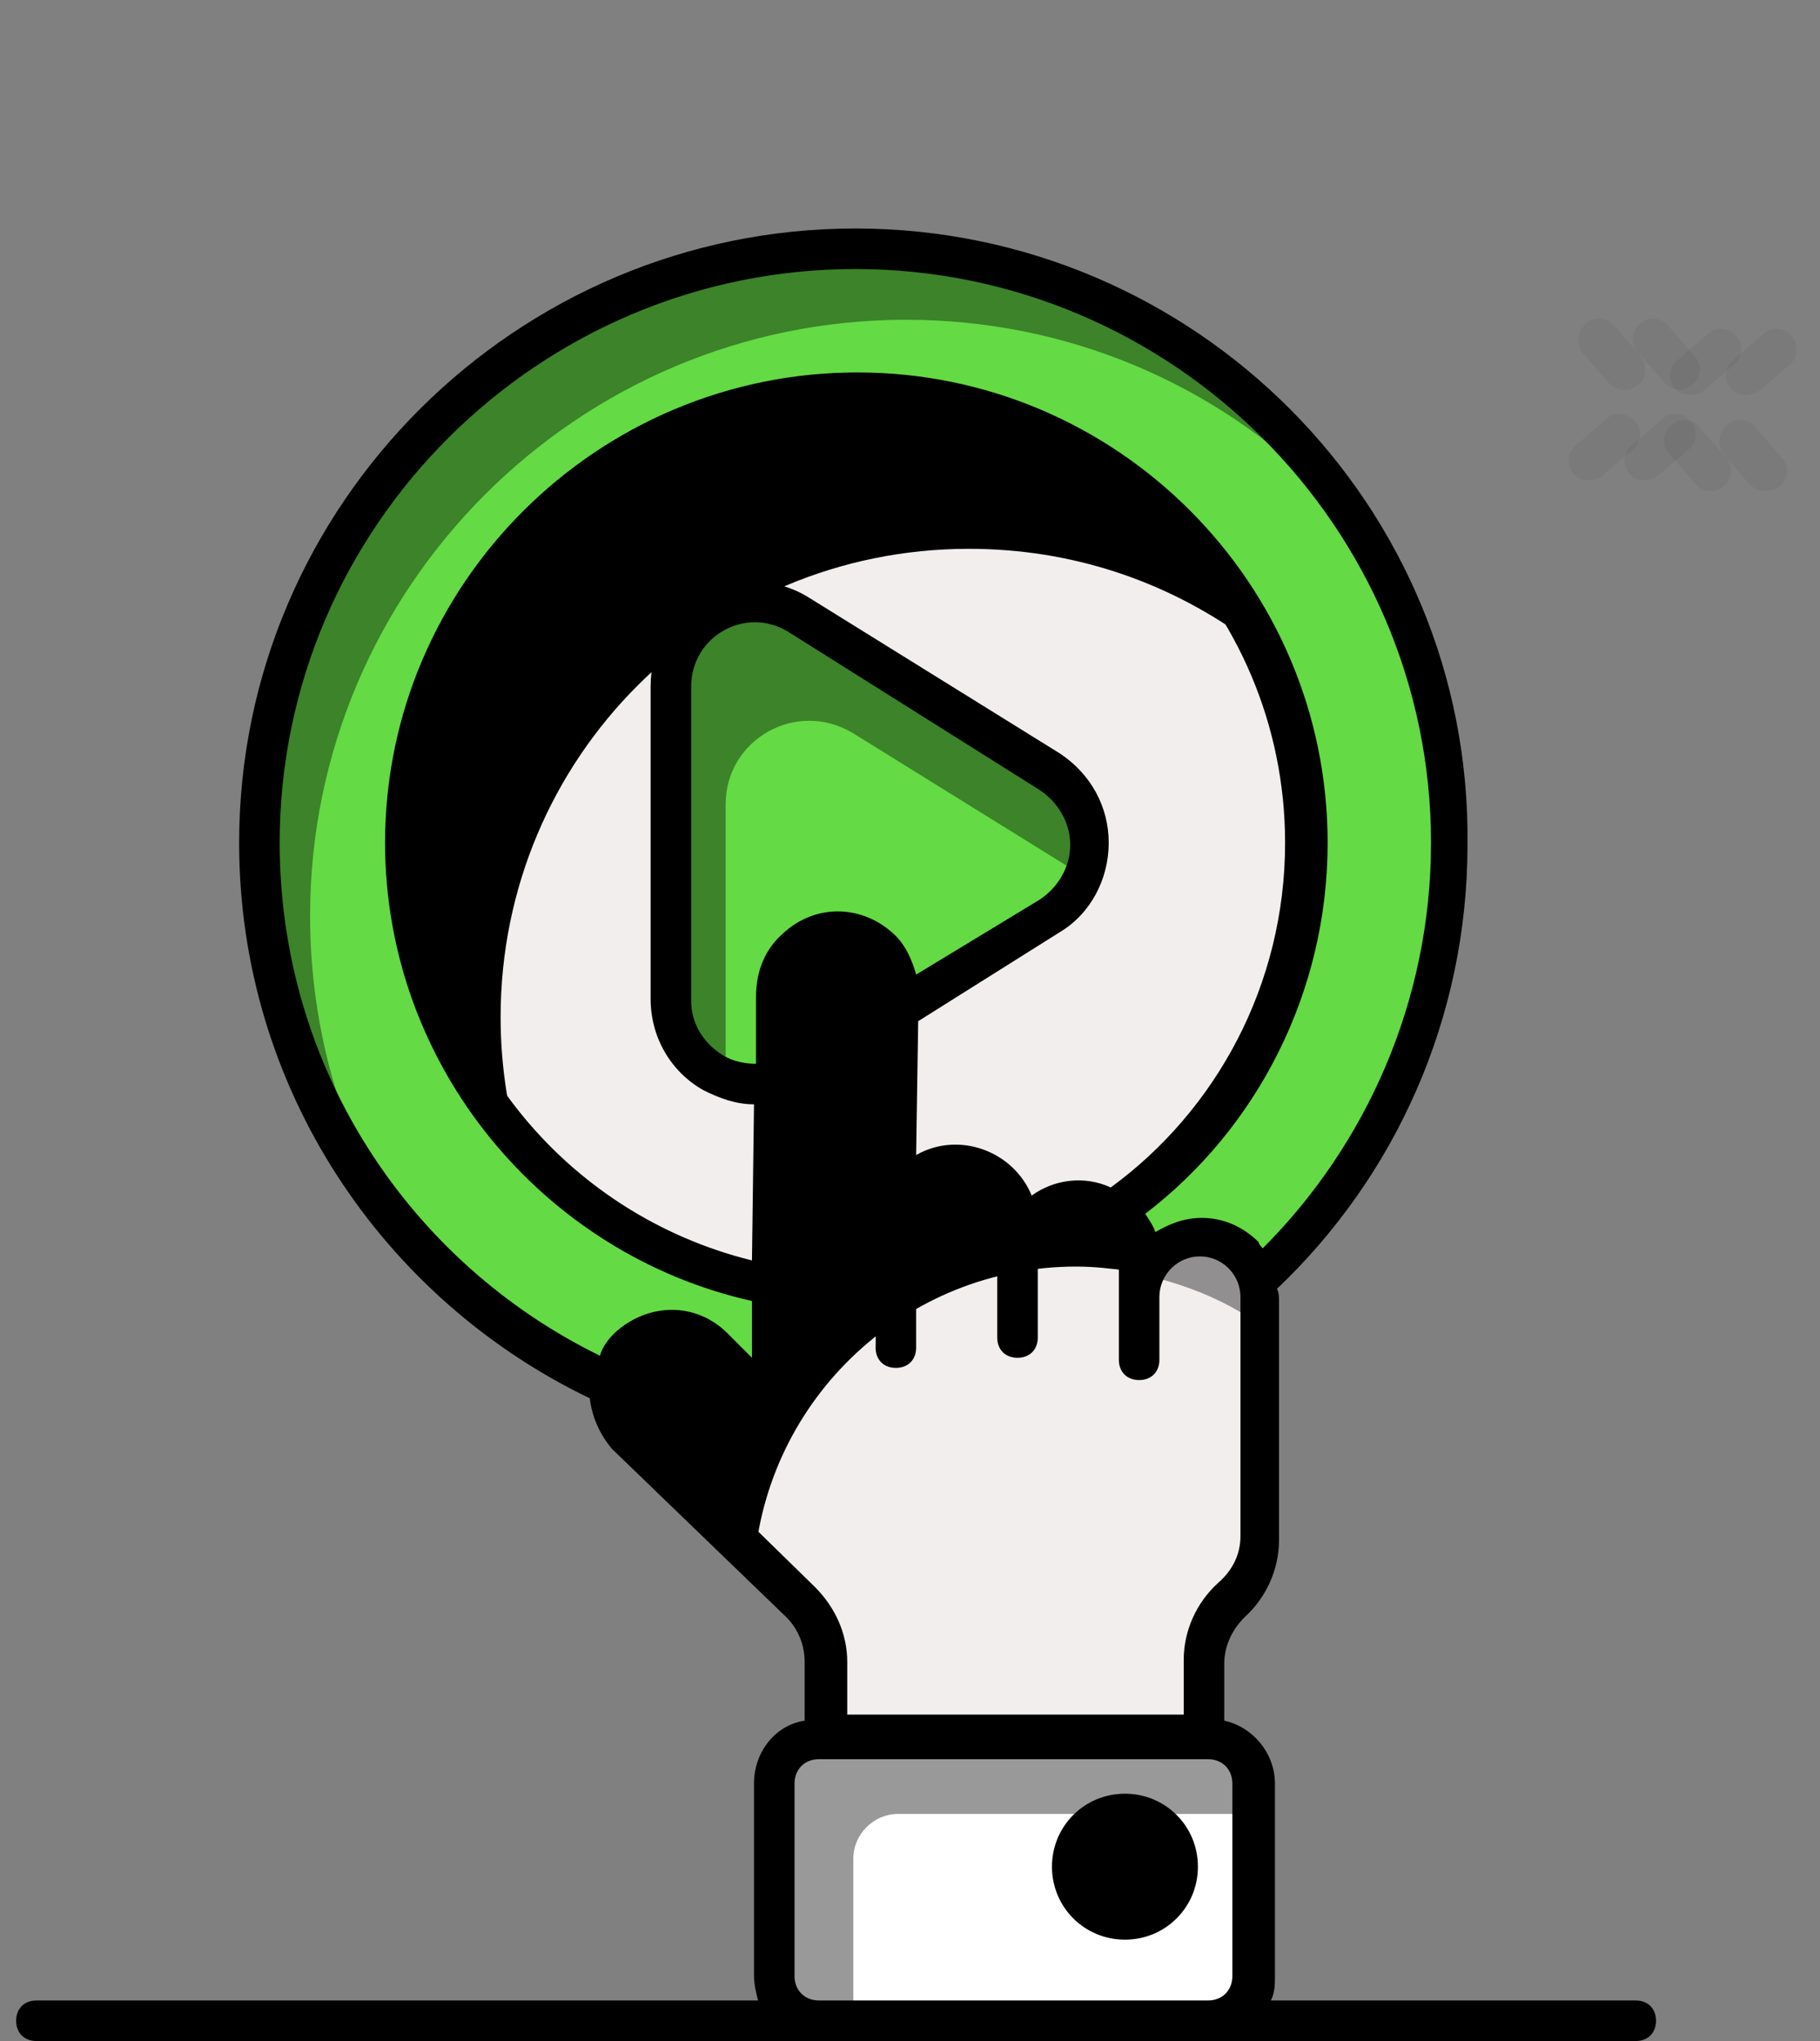
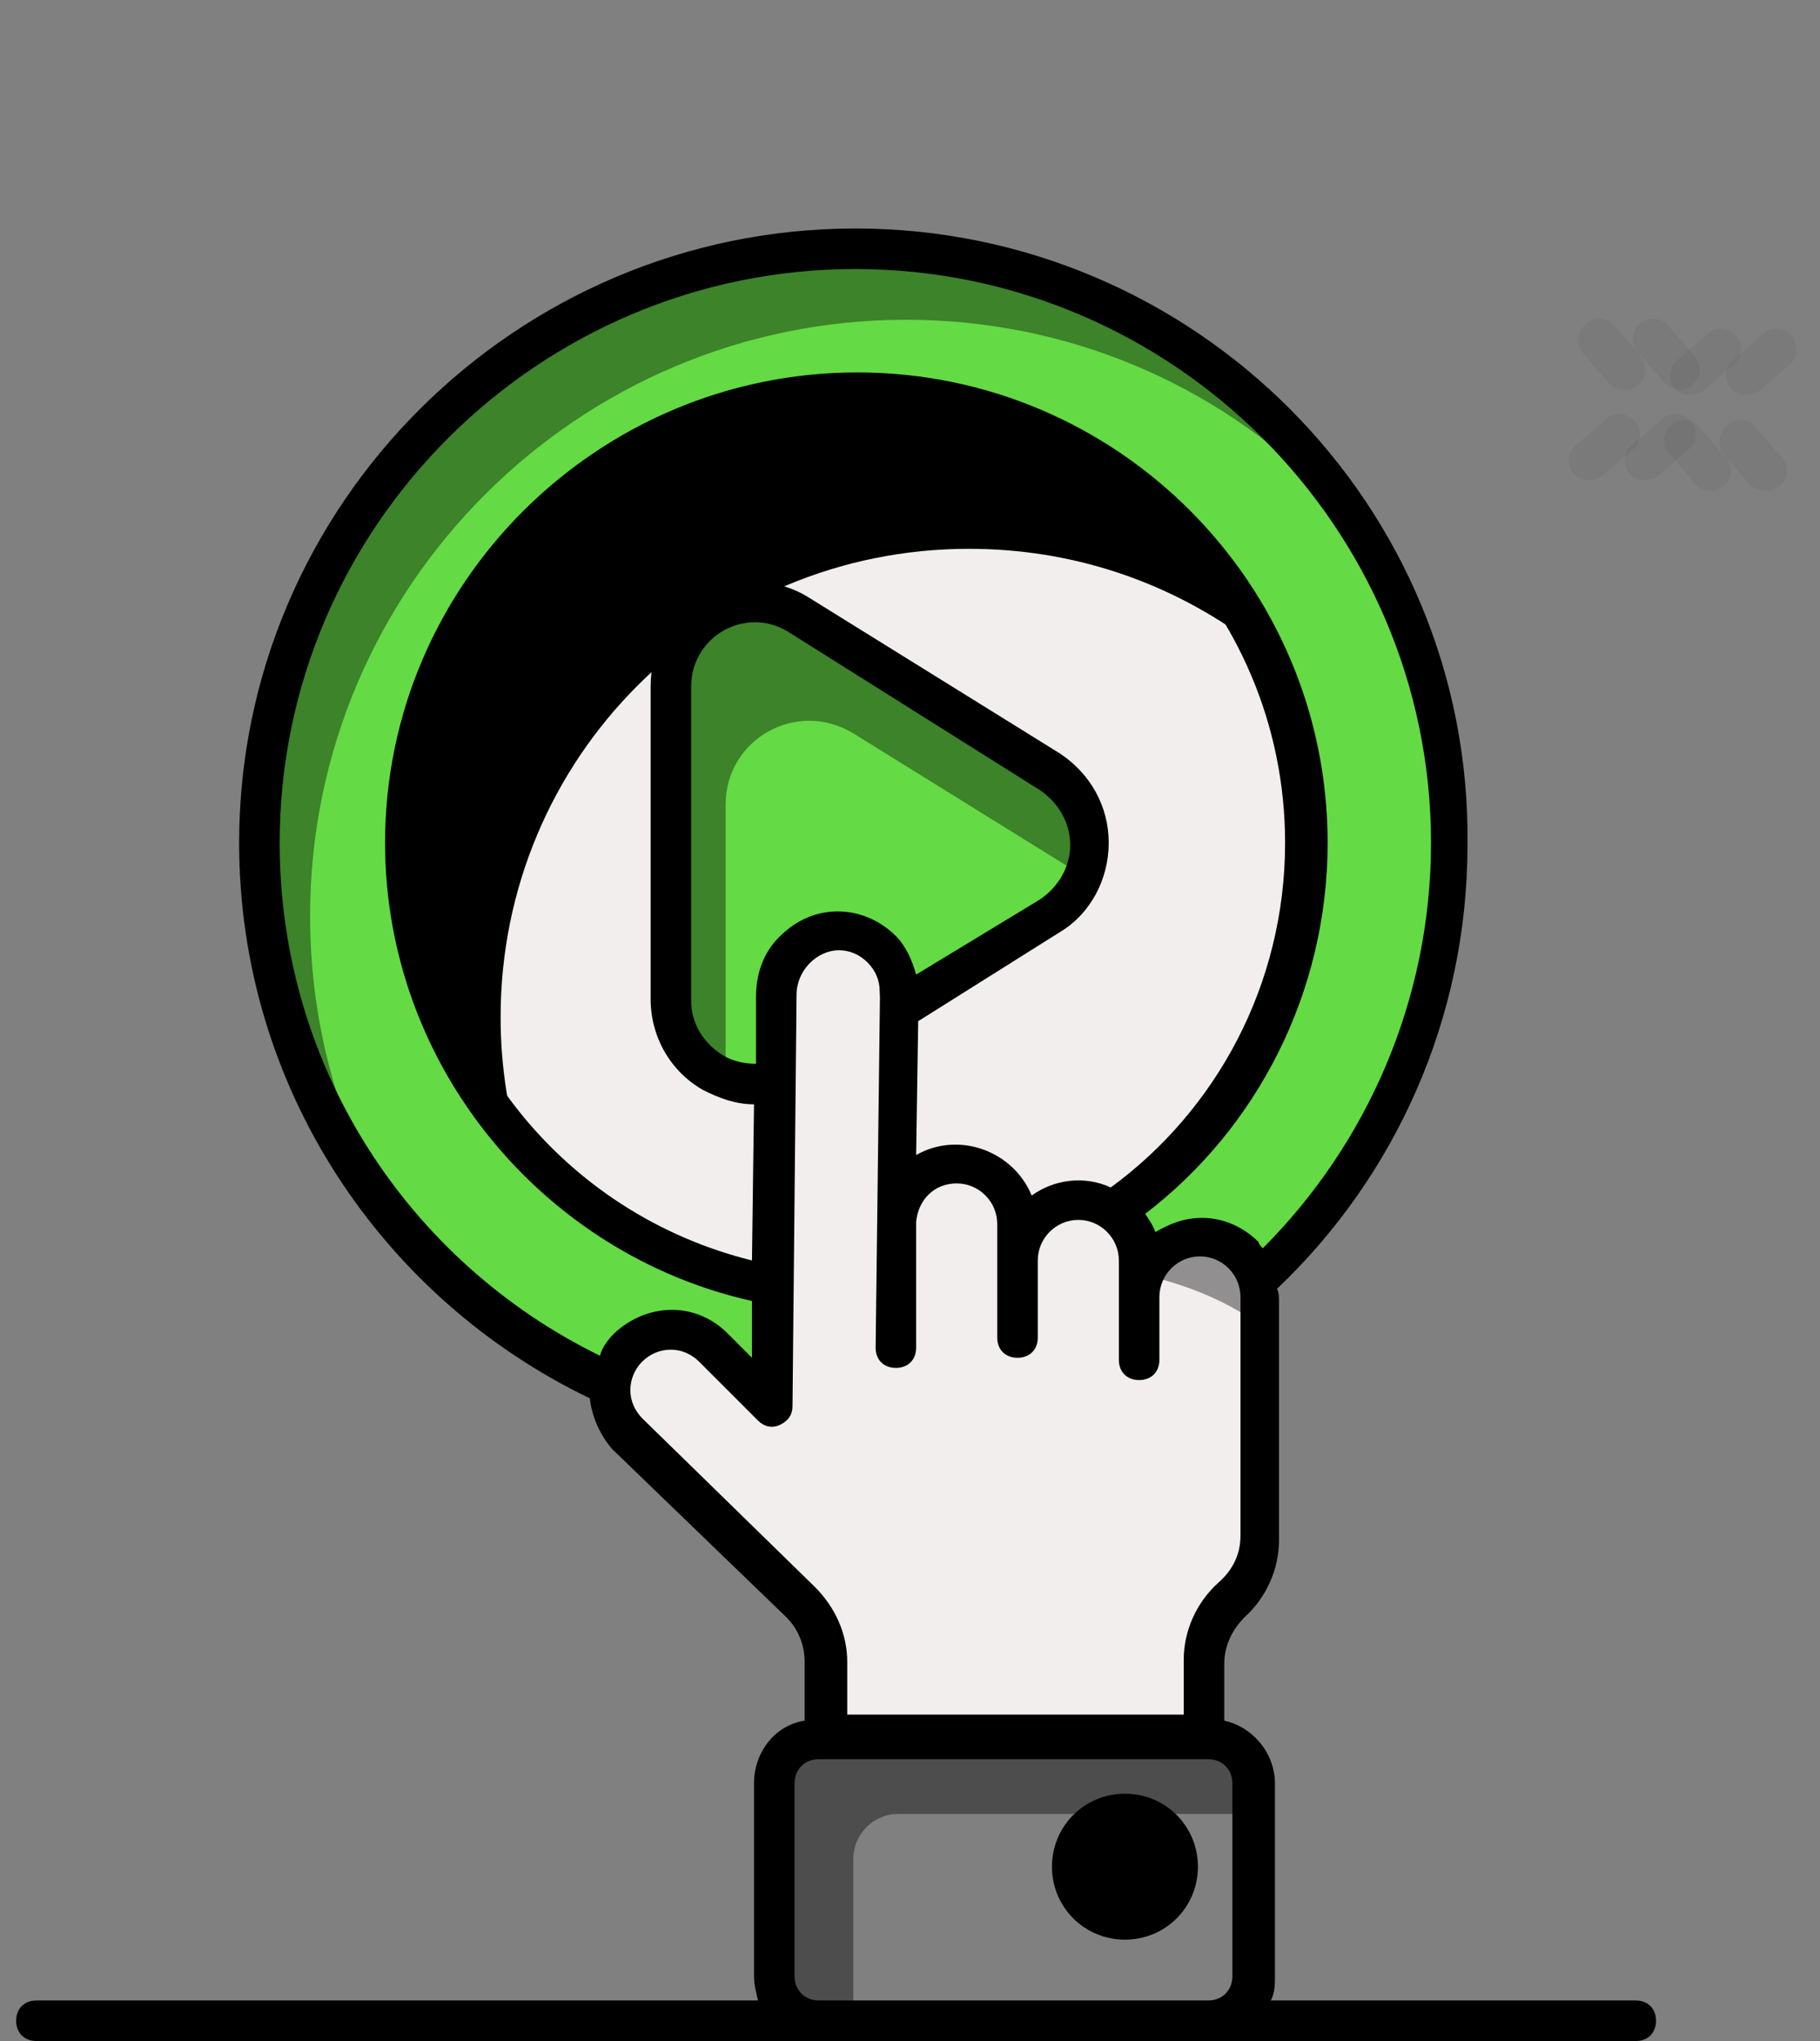
<svg xmlns="http://www.w3.org/2000/svg" width="66" height="74" viewBox="0 0 66 74" fill="none">
  <rect x="0" y="0" width="66" height="74" fill="#808080" stroke="none" />
  <g opacity="0.05">
    <path d="M58.324 13.872L57.369 12.769C57.148 12.475 57.222 11.96 57.516 11.74C57.81 11.446 58.324 11.519 58.545 11.813L59.501 12.916C59.721 13.21 59.721 13.725 59.427 13.945C59.059 14.239 58.618 14.166 58.324 13.872Z" fill="black" />
    <path d="M61.485 17.547L60.53 16.444C60.236 16.15 60.309 15.635 60.603 15.415C60.897 15.121 61.412 15.194 61.632 15.488L62.588 16.591C62.882 16.885 62.808 17.399 62.514 17.62C62.147 17.914 61.706 17.84 61.485 17.547Z" fill="black" />
    <path d="M60.75 14.092C60.456 13.798 60.53 13.283 60.824 13.063L61.926 12.107C62.22 11.813 62.735 11.887 62.956 12.181C63.249 12.475 63.176 12.989 62.882 13.21L61.779 14.165C61.485 14.386 60.971 14.386 60.75 14.092Z" fill="black" />
    <path d="M57.075 17.178C56.781 16.884 56.854 16.37 57.148 16.149L58.251 15.194C58.545 14.899 58.986 14.973 59.28 15.267C59.574 15.561 59.501 16.076 59.206 16.296L58.104 17.252C57.81 17.472 57.295 17.472 57.075 17.178Z" fill="black" />
  </g>
  <g opacity="0.05">
    <path d="M60.351 13.872L59.395 12.769C59.101 12.475 59.175 11.96 59.469 11.74C59.763 11.446 60.277 11.519 60.498 11.813L61.453 12.916C61.748 13.21 61.674 13.725 61.38 13.945C61.086 14.239 60.645 14.166 60.351 13.872Z" fill="black" />
    <path d="M63.438 17.547L62.482 16.444C62.262 16.15 62.335 15.635 62.629 15.415C62.923 15.121 63.438 15.194 63.658 15.488L64.614 16.591C64.908 16.885 64.835 17.399 64.541 17.62C64.173 17.914 63.732 17.84 63.438 17.547Z" fill="black" />
    <path d="M62.776 14.092C62.482 13.798 62.556 13.283 62.85 13.063L63.953 12.107C64.247 11.813 64.761 11.887 64.982 12.181C65.202 12.475 65.202 12.989 64.908 13.21L63.806 14.165C63.438 14.386 62.997 14.386 62.776 14.092Z" fill="black" />
    <path d="M59.101 17.178C58.807 16.884 58.881 16.37 59.175 16.149L60.277 15.194C60.571 14.899 61.086 14.973 61.306 15.267C61.6 15.561 61.527 16.076 61.233 16.296L60.13 17.252C59.763 17.472 59.322 17.472 59.101 17.178Z" fill="black" />
  </g>
  <path d="M45.837 45.838C54.276 37.399 54.276 23.718 45.837 15.279C37.399 6.841 23.717 6.841 15.279 15.279C6.841 23.718 6.841 37.399 15.279 45.838C23.717 54.276 37.399 54.276 45.837 45.838Z" fill="#64DA44" />
  <g opacity="0.4">
    <path d="M47.998 17.841C44.102 13.945 38.736 11.593 32.856 11.593C20.948 11.593 11.245 21.296 11.245 33.205C11.245 37.983 12.788 42.393 15.435 45.995C11.465 42.026 8.966 36.586 8.966 30.558C8.966 18.65 18.669 9.021 30.577 9.021C37.707 9.021 44.029 12.475 47.998 17.841Z" fill="black" />
  </g>
  <path d="M30.577 46.876C39.59 46.876 46.896 39.57 46.896 30.557C46.896 21.544 39.59 14.238 30.577 14.238C21.564 14.238 14.258 21.544 14.258 30.557C14.258 39.57 21.564 46.876 30.577 46.876Z" fill="#F2EEEE" />
  <path d="M45.058 23.059C42.265 21.075 38.883 19.898 35.135 19.898C25.726 19.898 18.154 27.47 18.154 36.879C18.154 38.717 18.448 40.481 18.963 42.098C16.023 39.157 14.185 35.041 14.185 30.557C14.185 21.516 21.536 14.238 30.503 14.238C36.825 14.238 42.338 17.84 45.058 23.059Z" fill="black" />
  <path d="M37.634 33.13L28.519 38.79C26.46 40.04 23.888 38.569 23.888 36.217V24.897C23.888 22.545 26.534 21.075 28.519 22.324L37.634 27.984C39.545 29.16 39.545 31.954 37.634 33.13Z" fill="#64DA44" />
  <g opacity="0.4">
    <path d="M38.883 31.513L30.944 26.588C28.886 25.338 26.314 26.808 26.314 29.161V39.231C24.99 38.937 23.888 37.835 23.888 36.218V24.897C23.888 22.471 26.534 21.075 28.519 22.325L37.634 27.985C38.883 28.793 39.324 30.263 38.883 31.513Z" fill="black" />
  </g>
  <path d="M45.279 47.171V55.845C45.279 56.727 44.911 57.535 44.249 58.123C43.588 58.712 43.22 59.52 43.22 60.402V63.122H29.548V60.255C29.548 59.447 29.18 58.638 28.592 58.05L22.271 51.949C21.389 51.14 21.389 49.743 22.271 48.861C22.712 48.42 23.226 48.2 23.814 48.2C24.402 48.2 24.917 48.42 25.358 48.861L27.49 50.993L27.637 36.071C27.637 34.821 28.666 33.719 29.916 33.719C30.504 33.719 31.018 34.013 31.386 34.38C31.827 34.748 32.047 35.336 32.047 35.924L31.9 44.377C31.9 43.128 32.929 42.172 34.105 42.172C34.694 42.172 35.282 42.393 35.649 42.834C36.09 43.201 36.311 43.789 36.311 44.377V45.701C36.311 44.451 37.34 43.495 38.516 43.495C39.104 43.495 39.692 43.716 40.059 44.157C40.501 44.524 40.721 45.112 40.721 45.701V47.024C40.721 45.774 41.75 44.819 42.926 44.819C43.514 44.819 44.102 45.039 44.47 45.48C45.058 45.995 45.279 46.509 45.279 47.171Z" fill="#98DAF8" />
  <path d="M45.279 47.171V55.845C45.279 56.727 44.911 57.535 44.249 58.123C43.588 58.712 43.22 59.52 43.22 60.402V63.122H29.548V60.255C29.548 59.447 29.18 58.638 28.592 58.05L22.271 51.949C21.389 51.14 21.389 49.743 22.271 48.861C22.712 48.42 23.226 48.2 23.814 48.2C24.402 48.2 24.917 48.42 25.358 48.861L27.49 50.993L27.637 36.071C27.637 34.821 28.666 33.719 29.916 33.719C30.504 33.719 31.018 34.013 31.386 34.38C31.827 34.748 32.047 35.336 32.047 35.924L31.9 44.377C31.9 43.128 32.929 42.172 34.105 42.172C34.694 42.172 35.282 42.393 35.649 42.834C36.09 43.201 36.311 43.789 36.311 44.377V45.701C36.311 44.451 37.34 43.495 38.516 43.495C39.104 43.495 39.692 43.716 40.059 44.157C40.501 44.524 40.721 45.112 40.721 45.701V47.024C40.721 45.774 41.75 44.819 42.926 44.819C43.514 44.819 44.102 45.039 44.47 45.48C45.058 45.995 45.279 46.509 45.279 47.171Z" fill="#F2EEEE" />
-   <path d="M40.206 44.23C40.574 44.598 40.868 45.186 40.868 45.774V46.068C40.28 45.995 39.692 45.921 39.03 45.921C32.856 45.921 27.784 50.699 27.343 56.8L22.344 51.949C21.462 51.067 21.462 49.743 22.344 48.861C22.785 48.42 23.3 48.2 23.888 48.2C24.476 48.2 24.991 48.42 25.431 48.861L27.563 50.993L27.71 36.071C27.71 34.821 28.739 33.719 29.989 33.719C30.577 33.719 31.092 34.013 31.533 34.38C31.9 34.748 32.194 35.336 32.194 35.924L32.047 44.377C32.047 43.128 33.003 42.172 34.252 42.172C34.84 42.172 35.428 42.393 35.796 42.834C36.164 43.275 36.458 43.789 36.458 44.377V45.701C36.458 44.451 37.487 43.495 38.663 43.495C39.251 43.569 39.839 43.789 40.206 44.23Z" fill="black" />
  <g opacity="0.4">
    <path d="M45.279 47.17V47.758C44.029 46.95 42.559 46.435 41.089 46.141C41.456 45.406 42.191 44.892 43.073 44.892C43.661 44.892 44.249 45.112 44.617 45.553C45.058 45.994 45.279 46.509 45.279 47.17Z" fill="black" />
  </g>
-   <path d="M45.058 64.665V71.649C45.058 72.531 44.323 73.266 43.441 73.266H29.254C28.372 73.266 27.637 72.531 27.637 71.649V64.665C27.637 63.783 28.372 63.048 29.254 63.048H43.441C44.323 63.048 45.058 63.783 45.058 64.665Z" fill="white" />
  <g opacity="0.4">
    <path d="M45.058 64.665V65.768H32.562C31.68 65.768 30.945 66.503 30.945 67.385V73.266H29.254C28.372 73.266 27.637 72.531 27.637 71.649V64.665C27.637 63.783 28.372 63.048 29.254 63.048H43.441C44.323 63.048 45.058 63.783 45.058 64.665Z" fill="black" />
  </g>
  <path d="M42.191 67.679C42.191 68.708 41.383 69.591 40.28 69.591C39.251 69.591 38.369 68.708 38.369 67.679C38.369 66.65 39.177 65.768 40.28 65.768C41.383 65.842 42.191 66.65 42.191 67.679Z" fill="black" />
  <path d="M59.318 72.53H46.087C46.234 72.236 46.234 71.942 46.234 71.648V64.664C46.234 63.562 45.425 62.606 44.396 62.386V60.327C44.396 59.666 44.69 59.078 45.131 58.637C45.94 57.902 46.381 56.873 46.381 55.843V47.169C46.381 47.023 46.381 46.876 46.307 46.728C50.571 42.685 53.217 36.952 53.217 30.63C53.364 18.281 43.294 8.284 31.018 8.284C18.742 8.284 8.672 18.281 8.672 30.557C8.672 39.451 13.891 47.096 21.389 50.698C21.462 51.359 21.756 52.021 22.197 52.536L28.519 58.637C28.96 59.078 29.18 59.666 29.18 60.254V62.386C28.151 62.533 27.343 63.488 27.343 64.664V71.648C27.343 71.942 27.416 72.236 27.49 72.53H1.321C0.88 72.53 0.586 72.824 0.586 73.265C0.586 73.706 0.88 74 1.321 74H59.318C59.759 74 60.053 73.706 60.053 73.265C60.053 72.824 59.759 72.53 59.318 72.53ZM10.142 30.557C10.142 19.089 19.551 9.754 31.018 9.754C42.485 9.754 51.894 19.089 51.894 30.557C51.894 36.29 49.542 41.509 45.793 45.258C45.719 45.185 45.646 45.111 45.646 45.038C45.058 44.45 44.323 44.156 43.588 44.156C42.926 44.156 42.412 44.376 41.897 44.67C41.824 44.45 41.676 44.229 41.529 44.009C45.572 40.921 48.145 35.996 48.145 30.557C48.145 21.148 40.5 13.503 31.091 13.503C21.683 13.503 13.964 21.148 13.964 30.557C13.964 38.642 19.698 45.479 27.269 47.169V49.228L26.387 48.346C25.211 47.169 23.447 47.243 22.271 48.346C22.05 48.566 21.83 48.86 21.756 49.154C14.846 45.773 10.142 38.716 10.142 30.557ZM33.223 41.877L33.297 37.025L38.442 33.791C39.545 33.129 40.206 31.88 40.206 30.557C40.206 29.233 39.545 28.057 38.442 27.322L29.327 21.662C28.151 20.927 26.681 20.927 25.505 21.589C24.255 22.25 23.594 23.5 23.594 24.896V36.217C23.594 37.613 24.329 38.863 25.505 39.525C26.093 39.819 26.681 40.039 27.343 40.039L27.269 45.699C20.433 44.009 15.434 37.907 15.434 30.557C15.434 21.956 22.418 14.973 31.018 14.973C39.618 14.973 46.602 21.956 46.602 30.557C46.602 35.702 44.102 40.26 40.28 43.053C39.324 42.612 38.222 42.759 37.413 43.347C36.752 41.73 34.767 40.995 33.223 41.877ZM27.416 36.143V38.569C27.049 38.569 26.608 38.495 26.24 38.275C25.505 37.834 25.064 37.099 25.064 36.29V24.896C25.064 23.059 27.049 21.956 28.592 22.912L37.707 28.645C38.369 29.087 38.81 29.822 38.81 30.63C38.81 31.439 38.369 32.174 37.707 32.615L33.223 35.335C33.076 34.82 32.856 34.306 32.488 33.938C31.386 32.835 29.621 32.688 28.372 33.864C27.71 34.453 27.416 35.261 27.416 36.143ZM23.3 51.433C23.006 51.139 22.859 50.771 22.859 50.404C22.859 49.595 23.52 48.934 24.329 48.934C24.696 48.934 25.064 49.081 25.358 49.375L27.49 51.507C27.71 51.727 28.004 51.8 28.298 51.654C28.592 51.507 28.739 51.286 28.739 50.992L28.886 36.07C28.886 35.188 29.621 34.453 30.43 34.453C30.797 34.453 31.165 34.6 31.459 34.894C31.753 35.188 31.9 35.555 31.9 35.923C31.9 37.246 31.974 31.145 31.753 48.86C31.753 49.301 32.047 49.595 32.488 49.595C32.929 49.595 33.223 49.301 33.223 48.86V44.303C33.297 43.494 33.885 42.906 34.693 42.906C35.502 42.906 36.163 43.568 36.163 44.376C36.163 44.67 36.163 48.713 36.163 48.493C36.163 48.934 36.458 49.228 36.899 49.228C37.34 49.228 37.634 48.934 37.634 48.493V45.699C37.634 44.891 38.295 44.229 39.104 44.229C39.912 44.229 40.574 44.891 40.574 45.699V47.023V49.301C40.574 49.742 40.868 50.036 41.309 50.036C41.75 50.036 42.044 49.742 42.044 49.301V47.023C42.044 46.214 42.706 45.552 43.514 45.552C44.323 45.552 44.984 46.214 44.984 47.023V55.696C44.984 56.358 44.69 56.946 44.176 57.387C43.367 58.122 42.926 59.151 42.926 60.18V62.165H30.724V60.254C30.724 59.225 30.283 58.269 29.548 57.534L23.3 51.433ZM28.813 64.664C28.813 64.15 29.18 63.782 29.695 63.782H29.989H43.661H43.808C44.323 63.782 44.69 64.15 44.69 64.664V71.648C44.69 72.162 44.323 72.53 43.808 72.53H29.695C29.18 72.53 28.813 72.162 28.813 71.648V64.664Z" fill="black" />
  <path d="M40.795 70.325C42.265 70.325 43.441 69.149 43.441 67.679C43.441 66.209 42.265 65.033 40.795 65.033C39.325 65.033 38.148 66.209 38.148 67.679C38.148 69.149 39.325 70.325 40.795 70.325ZM40.795 66.576C41.456 66.576 41.971 67.091 41.971 67.752C41.971 68.414 41.456 68.929 40.795 68.929C40.133 68.929 39.619 68.414 39.619 67.752C39.619 67.091 40.133 66.576 40.795 66.576Z" fill="black" />
  <g opacity="0.4">
    <path d="M41.089 46.141C40.942 46.435 40.868 46.803 40.868 47.17V46.141H41.089Z" fill="black" />
  </g>
</svg>